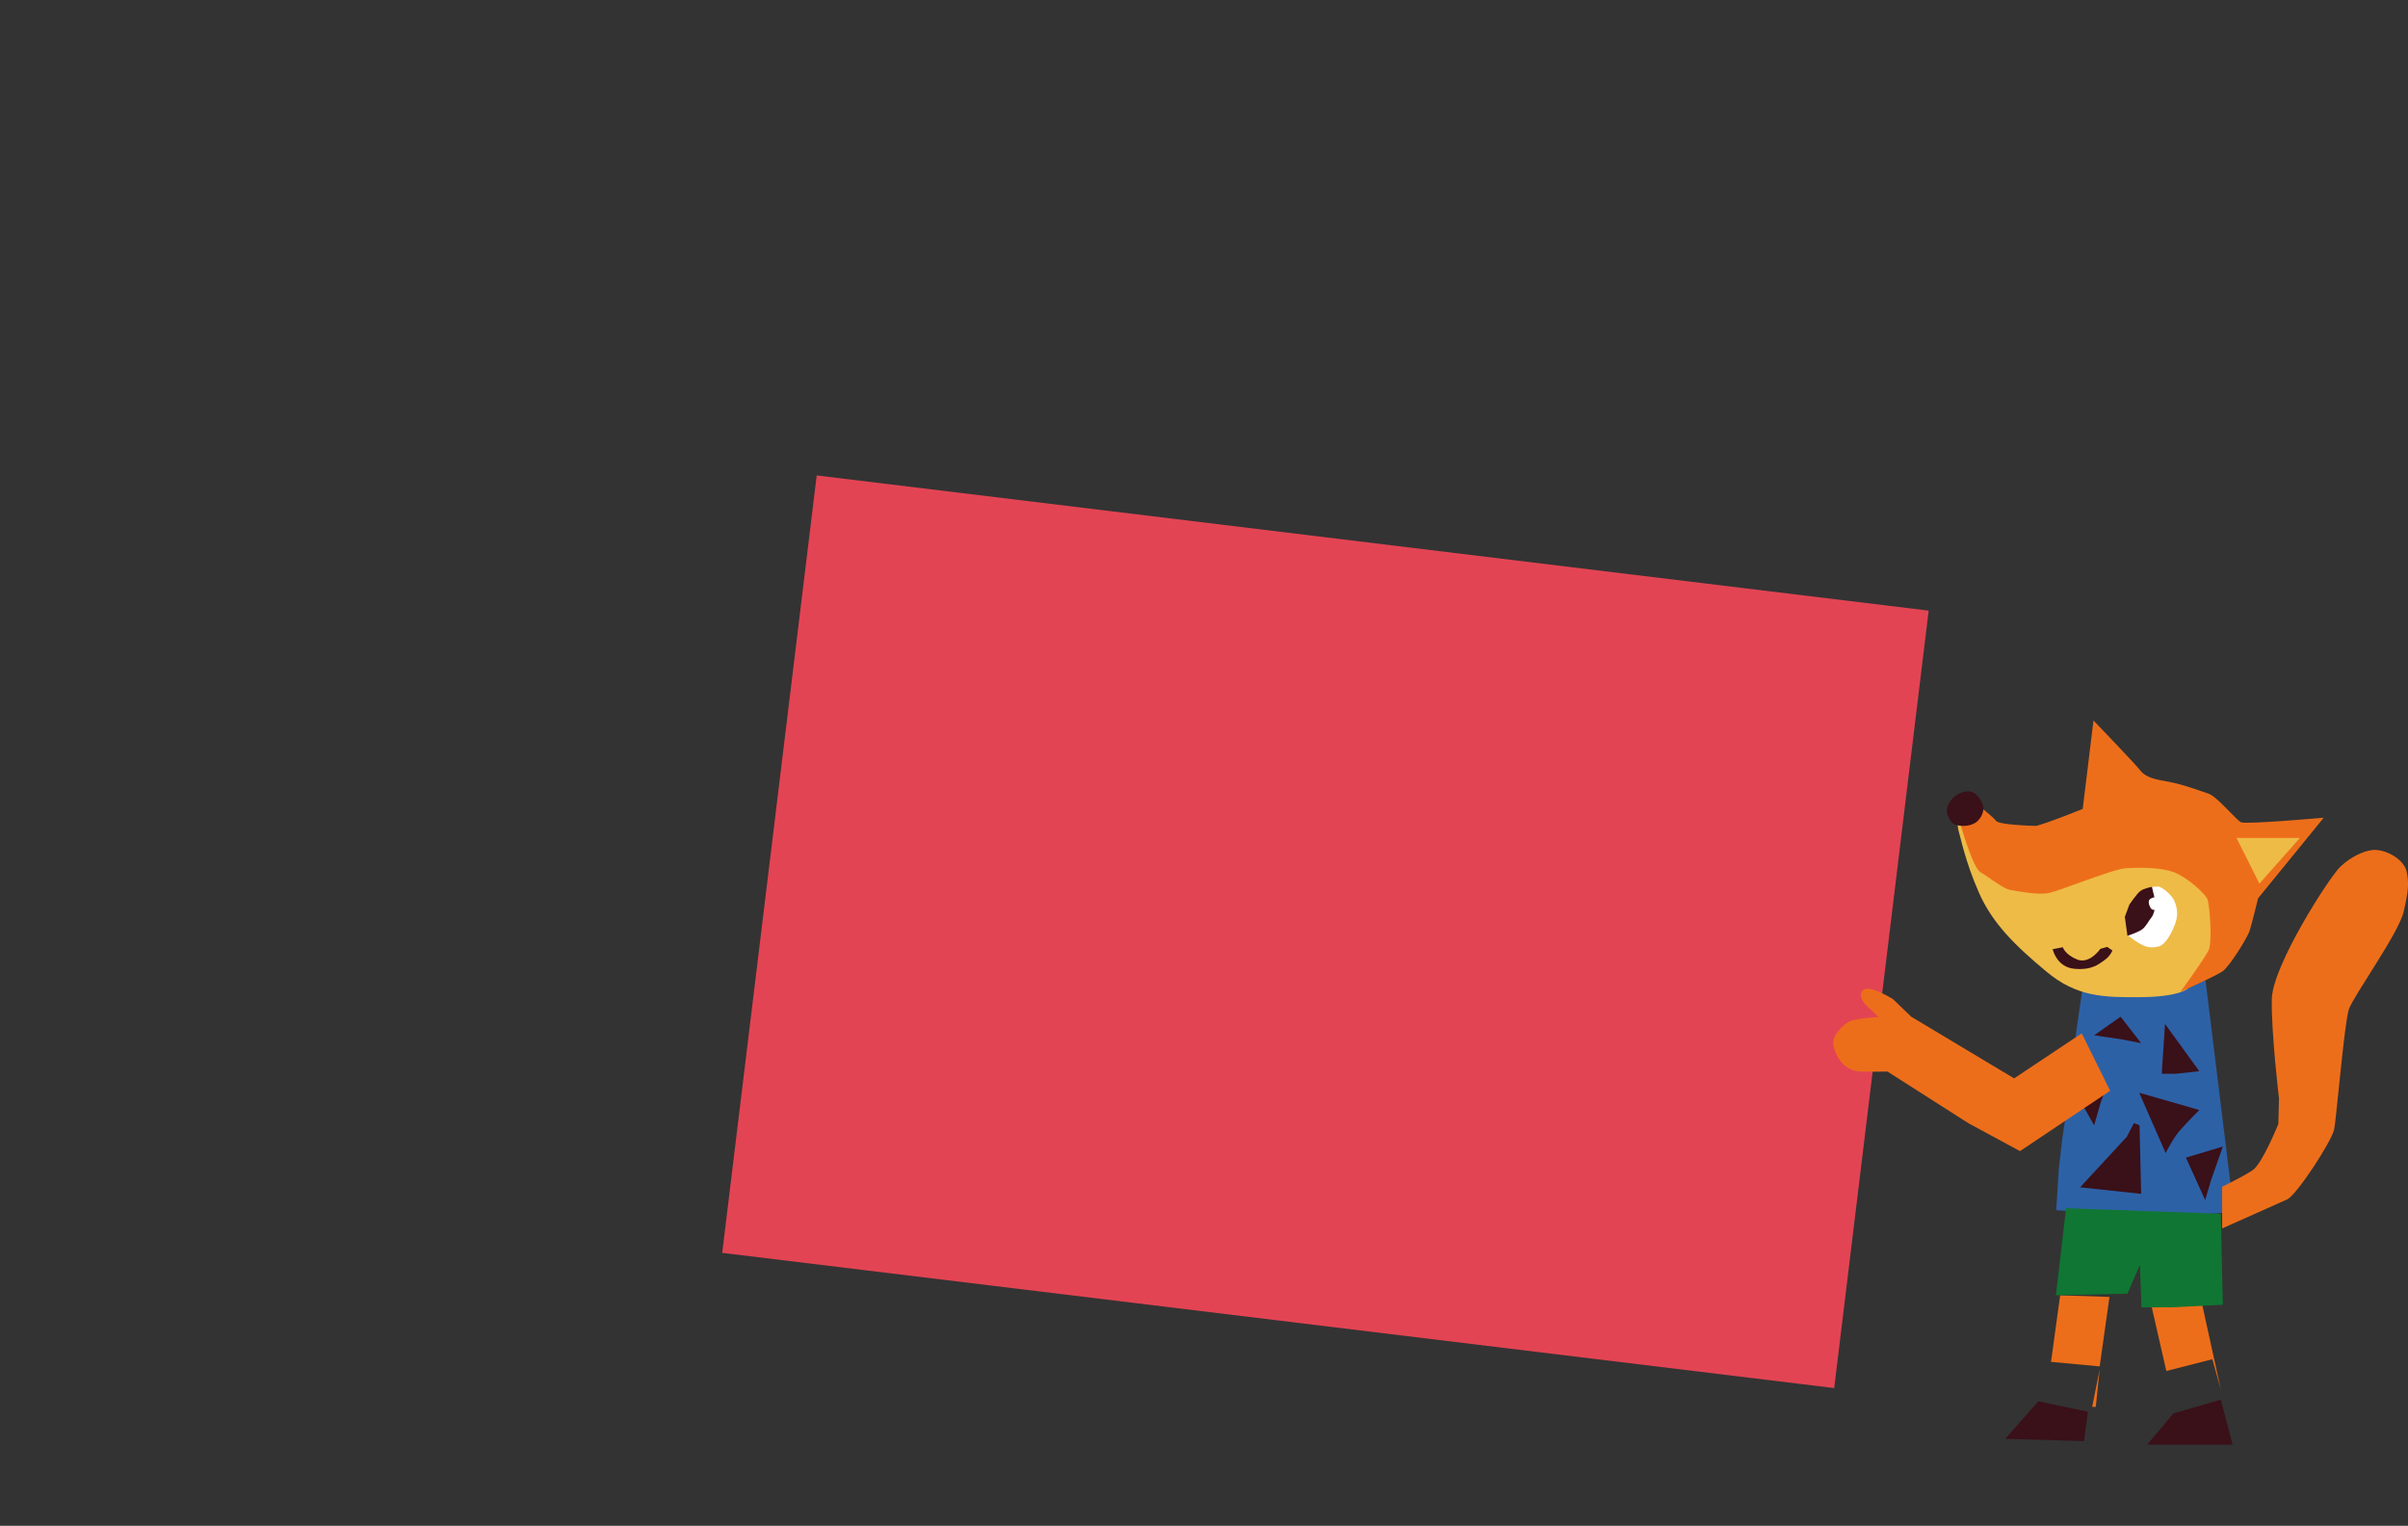
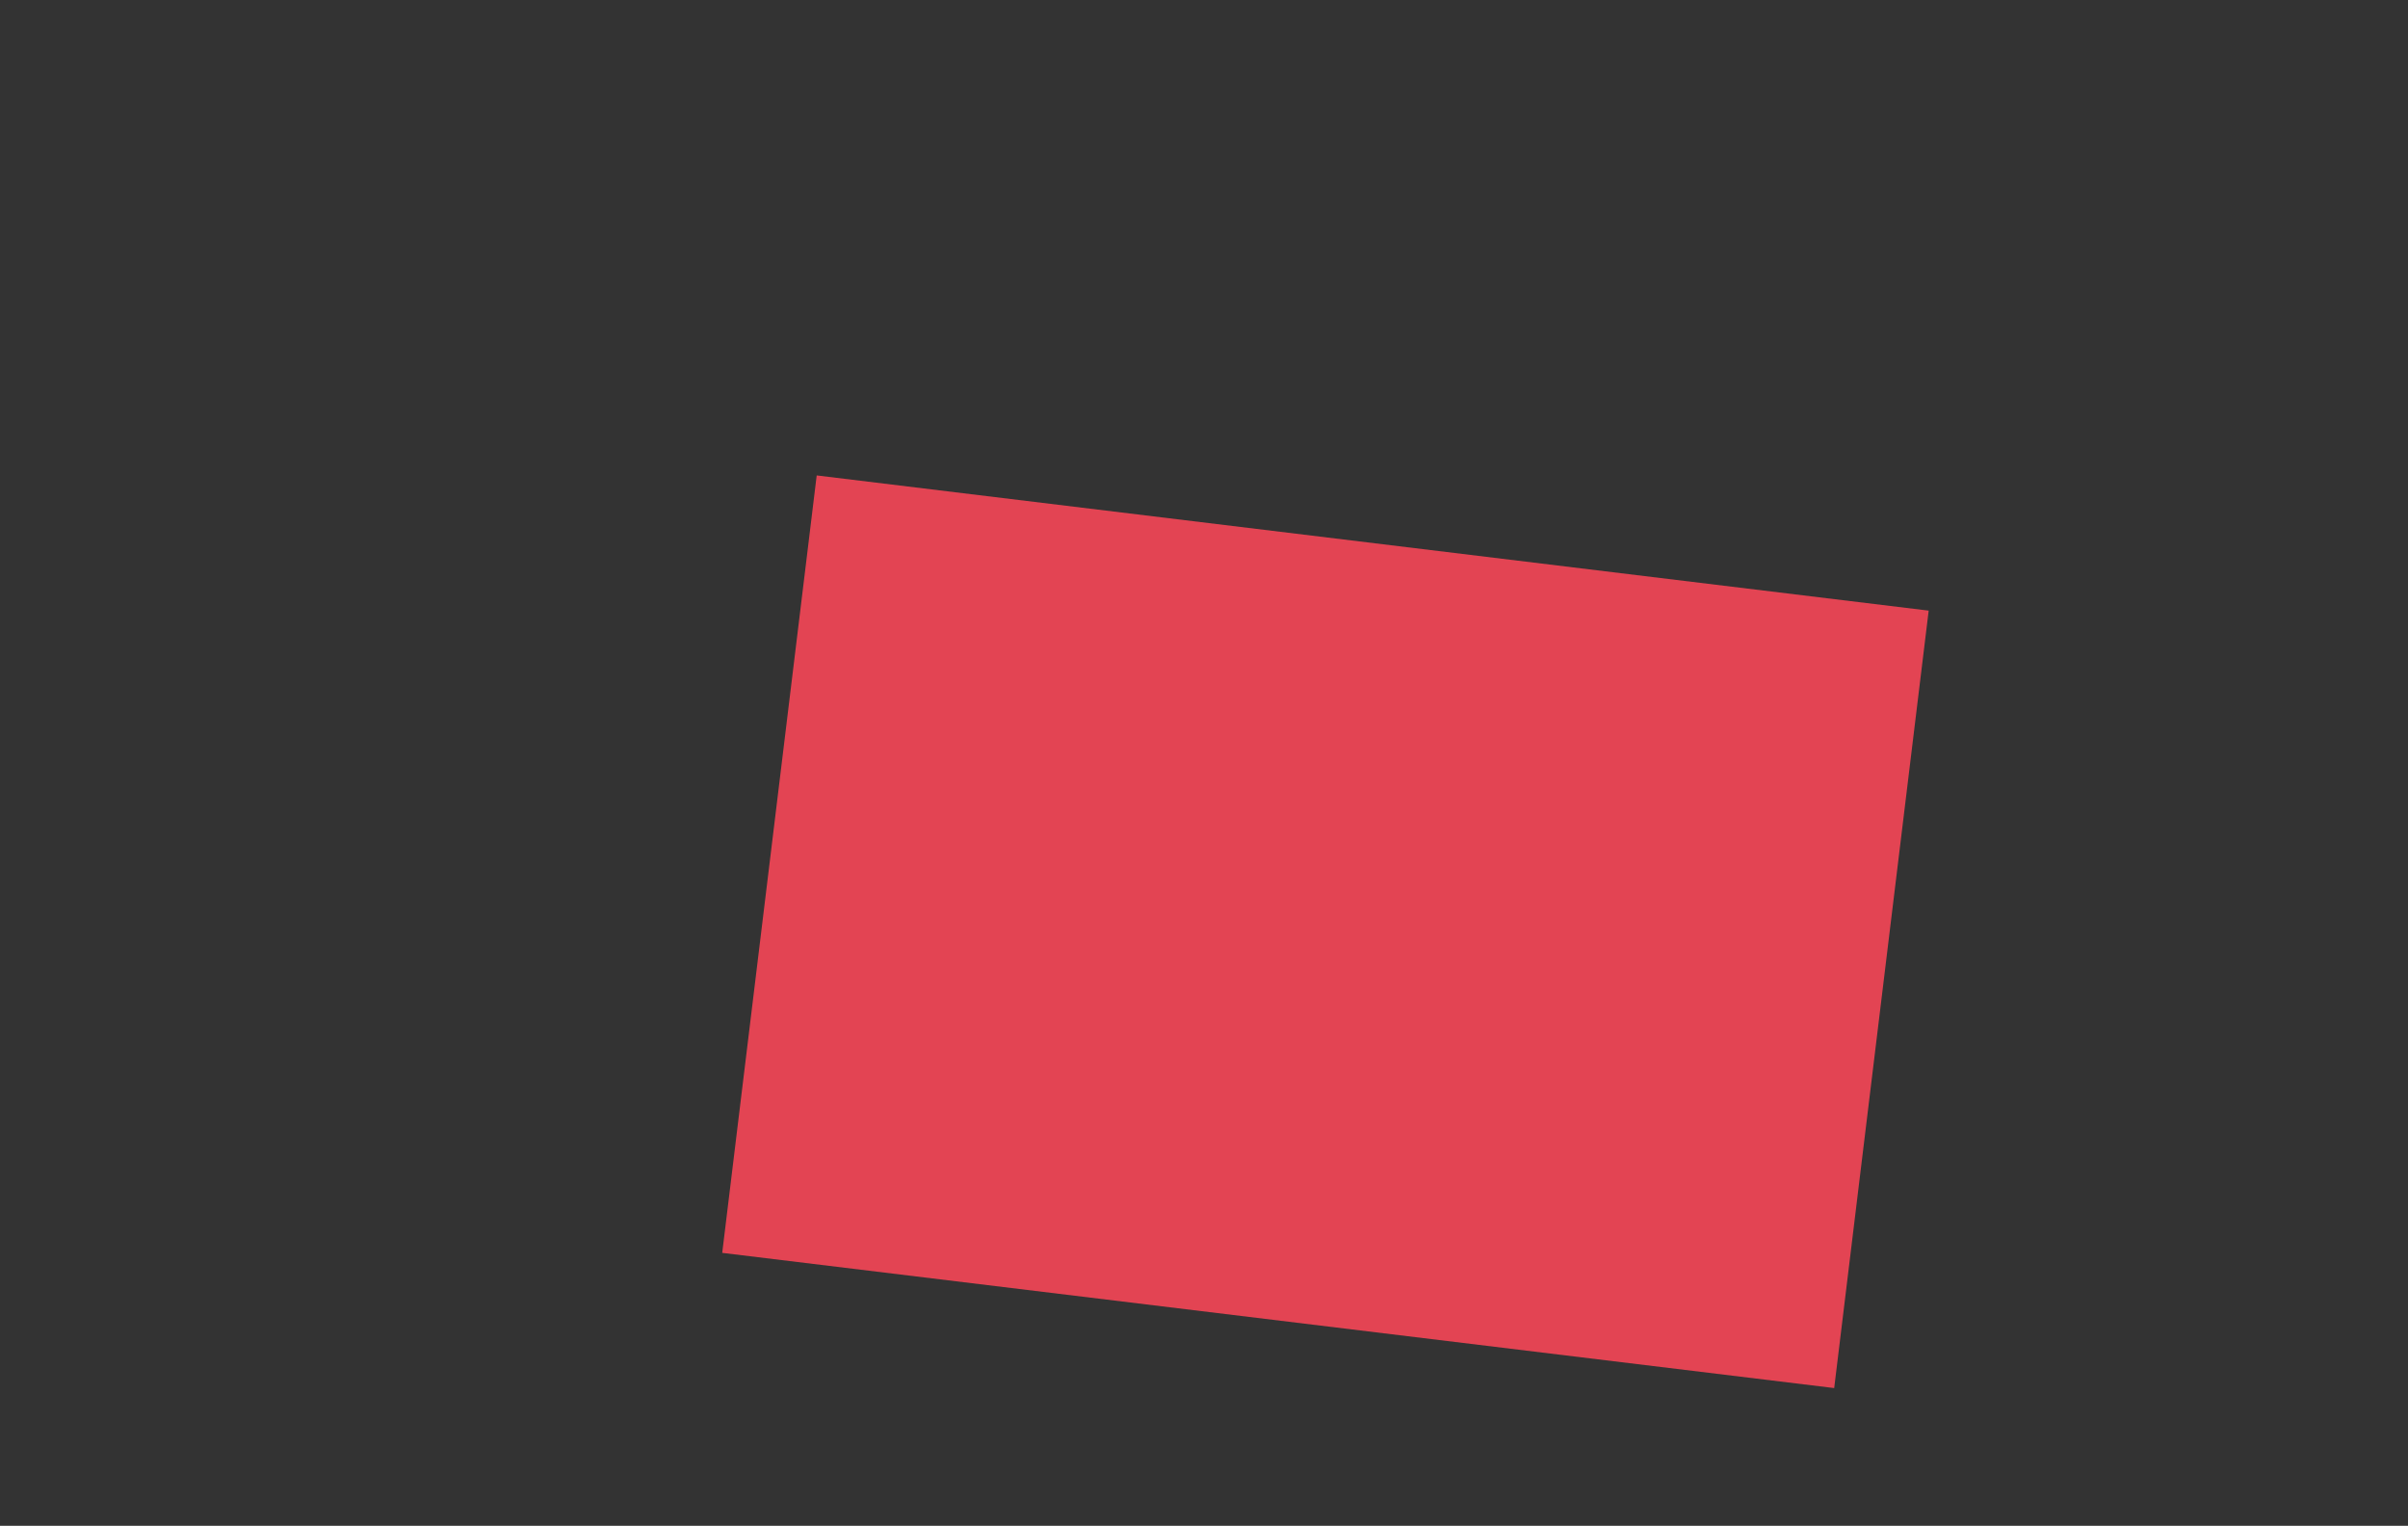
<svg xmlns="http://www.w3.org/2000/svg" width="1307" height="828" viewBox="0 0 1307 828" fill="none">
  <rect x="0" y="0" width="1307" height="828" fill="#333333" stroke="none" />
  <rect x="443.283" y="258" width="608" height="425" transform="rotate(6.931 443.283 258)" fill="#E34453" />
  <g clip-path="url(#gallery-bg-clip3)">
    <path d="M1197.09 531.914L1212.51 657.426C1212.51 657.426 1199.22 660.082 1162.34 658.842C1125.47 657.603 1116.08 656.718 1116.08 656.718L1117.49 634.059L1119.27 618.657L1121.22 605.203L1127.07 558.822L1130.44 535.632C1130.44 535.632 1133.63 538.995 1149.4 539.703C1165.18 540.411 1183.44 538.287 1183.44 538.287L1197.09 531.914Z" fill="#2D61A6" />
-     <path d="M1211.8 784H1165.36L1179.72 767.005L1205.42 759.57L1211.8 784Z" fill="#3A1019" />
    <path d="M1133.27 766.12L1106.33 760.455L1088.42 780.813L1131.15 782.052L1133.27 766.12Z" fill="#3A1019" />
    <path d="M1194.96 706.461L1167.49 707.523L1175.82 743.991L1200.81 737.618L1205.42 754.081L1194.96 706.461Z" fill="#ED6E1A" />
    <path d="M1144.97 703.807L1118.2 702.922L1113.24 739.035L1139.65 741.514L1144.97 703.807Z" fill="#ED6E1A" />
    <path d="M1137.53 763.466H1135.58L1139.65 743.107L1137.53 763.466Z" fill="#ED6E1A" />
-     <path d="M1205.42 658.666L1206.49 708.056L1178.12 709.472H1162.35L1161.46 686.459L1154.72 702.037L1115.9 702.922L1121.4 655.656L1205.42 658.666Z" fill="#107633" />
-     <path d="M1206.49 622.197L1200.11 640.431L1196.91 651.23L1186.46 628.216L1206.49 622.197Z" fill="#3A1019" />
    <path d="M1193.72 581.304L1180.78 582.72H1173.34L1175.11 555.635L1193.72 581.304Z" fill="#3A1019" />
    <path d="M1162.17 566.079L1151 551.74L1136.64 561.831L1151.18 563.955L1162.17 566.079Z" fill="#3A1019" />
    <path d="M1142.14 592.988L1130.44 599.715L1136.64 610.691L1140.36 597.768L1142.14 592.988Z" fill="#3A1019" />
    <path d="M1161.28 610.69L1158.27 609.451L1154.37 616.886L1129.02 644.326L1162.17 647.866L1161.28 610.69Z" fill="#3A1019" />
    <path d="M1145.33 591.926L1129.91 560.769L1093.21 585.199L1037.37 551.741L1027.44 542.181C1027.44 542.181 1013.61 533.507 1010.78 537.755C1007.76 542.004 1015.21 547.669 1015.21 547.669L1019.64 551.918C1019.64 551.918 1006.35 552.626 1003.33 554.573C1000.32 556.52 993.76 562.008 995.178 567.673C996.596 573.338 1000.67 581.127 1009.89 581.481C1019.29 581.658 1024.43 581.481 1024.43 581.481L1068.57 609.628L1096.4 624.676L1145.33 591.926Z" fill="#ED6E1A" />
    <path d="M1187.16 536.693C1187.16 536.693 1182.55 540.942 1162.17 541.119C1141.96 541.296 1127.24 541.119 1110.58 527.134C1093.74 513.149 1081.33 500.934 1074.06 484.293C1066.79 467.83 1064.14 454.376 1063.07 450.835C1062.01 447.294 1063.07 443.754 1063.07 443.754L1103.84 475.619L1177.59 460.217L1212.51 500.58L1187.16 536.693Z" fill="#EEBB46" />
    <path d="M1183.44 538.286C1183.44 538.286 1202.41 529.789 1206.31 527.134C1210.21 524.478 1219.96 508.546 1221.02 505.182C1222.09 501.996 1225.63 487.48 1225.63 487.48L1261.26 443.754C1261.26 443.754 1219.07 447.472 1216.41 446.232C1213.75 444.993 1203.65 432.601 1199.04 430.831C1194.43 429.238 1184.33 425.52 1177.24 424.281C1170.14 423.042 1164.83 421.98 1161.99 418.439C1159.33 414.899 1136.29 391 1136.29 391L1130.44 438.974C1130.44 438.974 1107.57 448.18 1104.73 448.18C1101.72 448.18 1084.88 447.472 1083.46 445.524C1082.22 443.577 1073.71 437.027 1073.71 437.027L1063.07 443.754C1063.07 443.754 1070.34 470.662 1074.95 473.318C1079.56 475.973 1087.36 482.523 1091.61 483.054C1095.87 483.762 1105.97 485.709 1111.82 484.647C1117.67 483.585 1145.86 471.901 1153.66 471.193C1161.64 470.662 1172.8 470.662 1179.89 473.318C1187.16 475.973 1196.91 485.001 1198.15 488.011C1199.39 491.02 1200.81 510.847 1198.86 515.45C1196.91 519.876 1183.44 538.286 1183.44 538.286Z" fill="#ED6E1A" />
-     <path d="M1248.32 454.73H1213.93L1226.34 479.514L1248.32 454.73Z" fill="#EEBB46" />
+     <path d="M1248.32 454.73H1213.93L1248.32 454.73Z" fill="#EEBB46" />
    <path d="M1171.74 481.107C1174.75 482.17 1177.95 485.356 1179.54 487.657C1180.96 490.136 1182.38 494.561 1181.31 498.987C1180.25 503.413 1176 512.795 1171.39 513.68C1166.6 514.743 1164.3 513.68 1161.1 511.91C1157.91 509.963 1155.08 507.661 1155.08 507.661L1157.38 493.499L1168.02 481.284L1171.74 481.107Z" fill="white" />
    <path d="M1168.02 481.283C1168.02 481.283 1163.76 481.991 1161.64 483.585C1159.69 485.178 1155.79 490.843 1155.79 490.843L1153.3 497.57L1154.72 507.837C1154.72 507.837 1160.22 506.067 1162.52 504.474C1164.83 502.88 1166.42 499.34 1167.84 497.747C1169.26 496.153 1170.15 490.312 1170.15 490.312L1168.02 481.283Z" fill="#3A1019" />
-     <path d="M1146.57 515.805L1143.73 513.857L1140.01 514.92C1140.01 514.92 1134.34 523.24 1127.6 520.761C1120.86 518.106 1119.62 514.034 1119.62 514.034L1114.13 515.097C1114.13 515.097 1116.25 524.833 1125.83 525.718C1135.4 526.603 1139.12 523.24 1142.14 521.116C1145.33 518.991 1146.57 515.805 1146.57 515.805Z" fill="#3A1019" />
    <path d="M1167.31 487.657C1165.71 488.542 1166.25 490.843 1167.13 492.436C1168.2 494.561 1170.5 493.853 1171.92 492.613C1173.34 491.374 1173.34 489.25 1172.1 487.834C1170.86 486.417 1168.91 486.771 1167.31 487.657Z" fill="white" />
    <path d="M1072.82 446.057C1075.13 444.109 1076.54 441.277 1076.54 438.621C1076.54 435.966 1073.53 429.77 1068.57 429.416C1063.78 429.239 1058.46 433.134 1057.04 437.736C1055.63 442.162 1059.35 446.765 1060.77 447.296C1062.36 448.004 1068.04 449.42 1072.82 446.057Z" fill="#3A1019" />
    <path d="M1306.29 473.141C1304.87 466.06 1294.41 460.572 1287.68 461.28C1282.89 461.811 1276.15 464.821 1270.3 470.309C1264.45 475.797 1233.43 523.948 1233.08 542.182C1232.72 560.415 1236.98 596.175 1236.98 596.175L1236.62 609.983C1236.62 609.983 1227.94 631.403 1222.79 634.944C1217.65 638.484 1206.13 643.972 1206.13 643.972V666.632C1206.13 666.632 1236.27 653.178 1241.41 650.876C1246.55 648.575 1265.69 619.188 1266.94 612.815C1268.18 606.443 1272.43 555.282 1274.91 547.67C1277.75 539.88 1302.21 506.068 1304.69 494.561C1307.35 483.055 1307.53 478.806 1306.29 473.141Z" fill="#ED6E1A" />
    <path d="M1193.72 602.371C1193.72 602.371 1185.92 610.16 1182.38 614.409C1179.01 618.657 1175.46 625.738 1175.46 625.738L1161.1 592.988L1193.72 602.371Z" fill="#3A1019" />
  </g>
  <defs>
    <clipPath id="gallery-bg-clip0">
      <rect width="13.2" height="13.8" fill="white" transform="matrix(-1 0 0 1 607.2 814)" />
    </clipPath>
    <clipPath id="gallery-bg-clip1">
      <rect width="13.8" height="13.8" fill="white" transform="matrix(-1 0 0 1 642.6 814)" />
    </clipPath>
    <clipPath id="gallery-bg-clip2">
      <rect width="13.8" height="13.8" fill="white" transform="matrix(-1 0 0 1 678 814)" />
    </clipPath>
    <clipPath id="gallery-bg-clip3">
-       <rect width="312" height="393" fill="white" transform="matrix(-1 0 0 1 1307 391)" />
-     </clipPath>
+       </clipPath>
  </defs>
</svg>